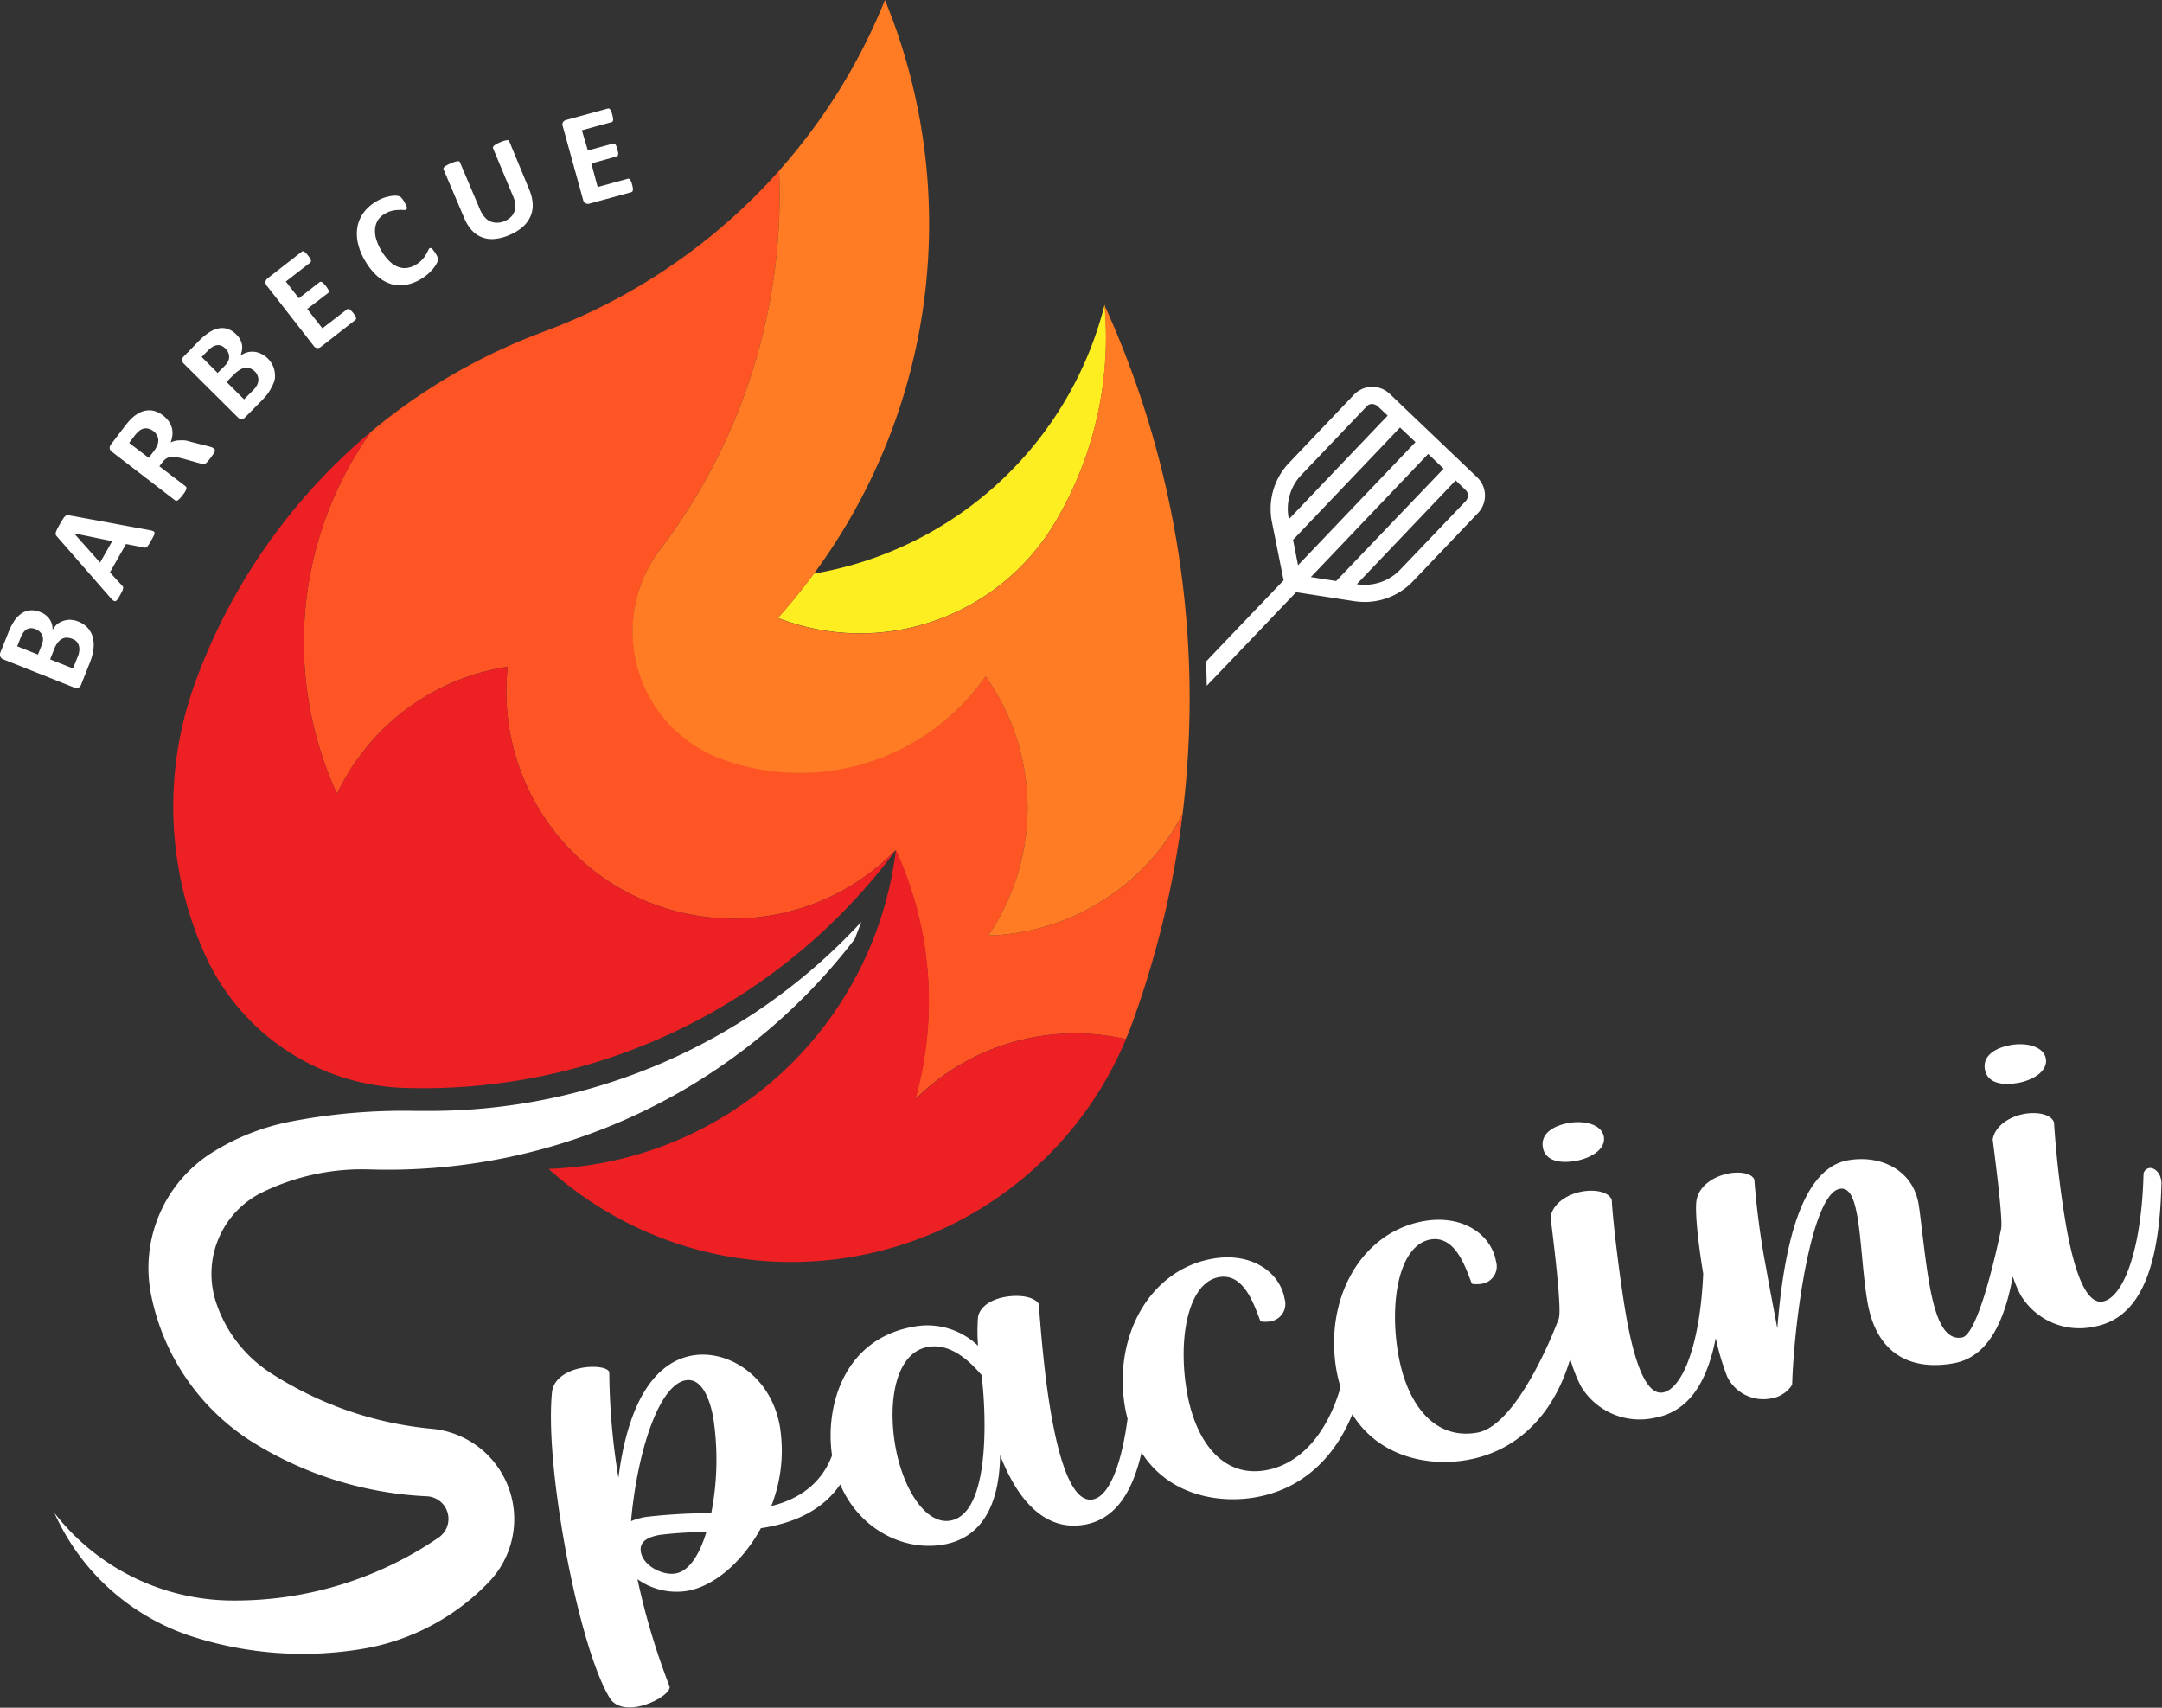
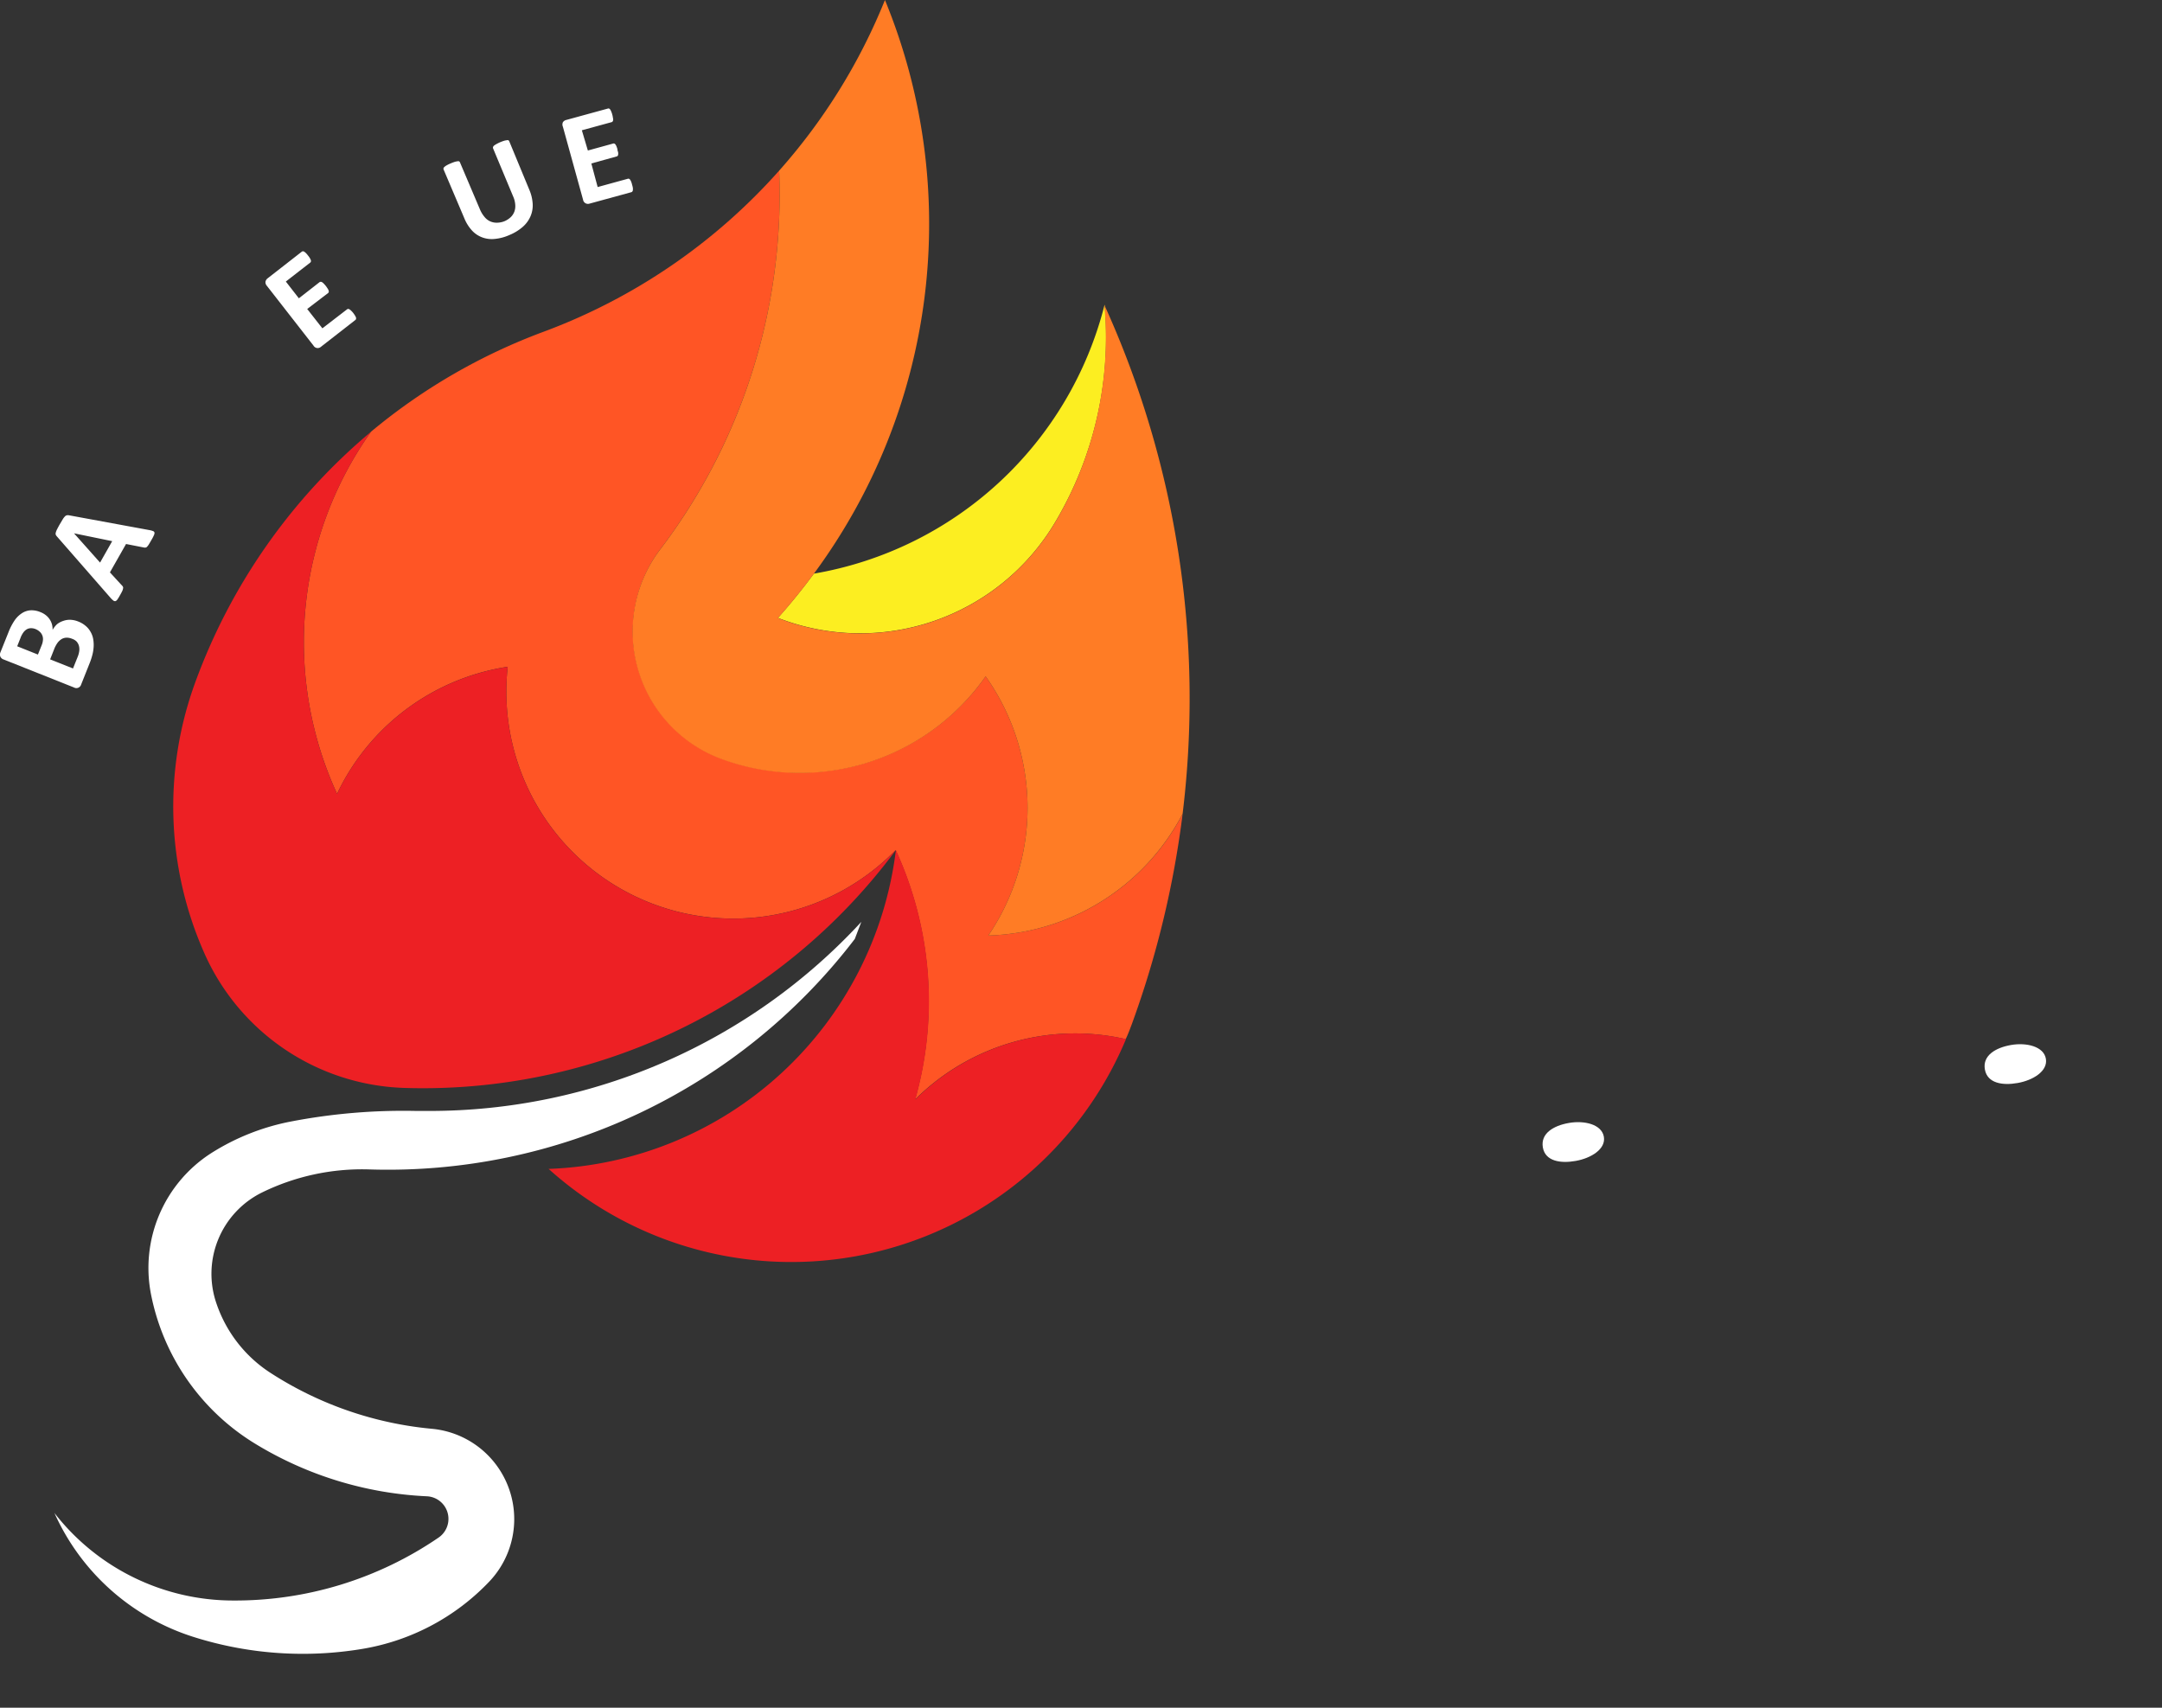
<svg xmlns="http://www.w3.org/2000/svg" viewBox="0 0 342.03 270.16">
  <rect x="0" y="0" width="342.03" height="270.16" fill="#333333" stroke="none" />
  <defs>
    <style>.cls-1{fill:#fff;}.cls-2{fill:#ff5525;}.cls-3{fill:#ed2024;}.cls-4{fill:#fcee21;}.cls-5{fill:#ff7c25;}</style>
  </defs>
  <g id="Layer_2" data-name="Layer 2">
    <g id="Logo-2">
-       <path class="cls-1" d="M233.71,75.53,219.83,62.28a4,4,0,0,0-5.6.13L203.88,73.28a10.52,10.52,0,0,0-2.66,9.29l1.85,9.24c-1.74,1.82-7.45,7.77-12.28,12.85.05,1.27.11,2.55.11,3.83,4.59-4.78,11.65-12.2,14.15-14.81l9.29,1.44a14.31,14.31,0,0,0,1.58.11,10.55,10.55,0,0,0,7.6-3.26l10.33-10.84A4,4,0,0,0,233.71,75.53Zm-27.85-.38,10.35-10.86a1.11,1.11,0,0,1,.85-.38,1.45,1.45,0,0,1,.89.35l1.58,1.49L203.88,82.16V82A7.75,7.75,0,0,1,205.86,75.15Zm-1.3,10.25,16.93-17.77,2.44,2.31L205.35,89.42Zm6.82,6.52-4-.63,18.56-19.48,2.44,2.34Zm20.51-12.66L221.54,90.09a7.78,7.78,0,0,1-6.79,2.34l-.11,0L230.29,76l1.55,1.5a1.11,1.11,0,0,1,.38.84A1.26,1.26,0,0,1,231.89,79.26Z" />
      <path class="cls-2" d="M179.09,161.92c-.31.83-.62,1.67-1,2.47a35.89,35.89,0,0,0-33.32,9.54,57.19,57.19,0,0,0-3.08-39.45,35.89,35.89,0,0,1-61.37-29,35.87,35.87,0,0,0-27,20.1,57.46,57.46,0,0,1,5.37-57.28A93.27,93.27,0,0,1,86,52.48,93.27,93.27,0,0,0,123.26,27a92.78,92.78,0,0,1-18.94,60.07,21.5,21.5,0,0,0,10,33A35.9,35.9,0,0,0,155.93,107a35.95,35.95,0,0,1,.42,41,35.86,35.86,0,0,0,30.74-19.23A151.55,151.55,0,0,1,179.09,161.92Z" />
      <path class="cls-3" d="M178.13,164.39a57.39,57.39,0,0,1-91.34,20.53,57.45,57.45,0,0,0,54.94-50.44,57.19,57.19,0,0,1,3.08,39.45A35.89,35.89,0,0,1,178.13,164.39Z" />
      <path class="cls-3" d="M141.73,134.48A93.12,93.12,0,0,1,64,172.11,35.83,35.83,0,0,1,32.3,150.73,57.17,57.17,0,0,1,30.87,108,93.52,93.52,0,0,1,58.69,68.31a57.46,57.46,0,0,0-5.37,57.28,35.87,35.87,0,0,1,27-20.1,35.89,35.89,0,0,0,61.37,29Z" />
      <path class="cls-4" d="M166.91,82.64a35.87,35.87,0,0,1-43.84,15.11q3-3.36,5.68-7a57.4,57.4,0,0,0,46-42.55A57.28,57.28,0,0,1,166.91,82.64Z" />
      <path class="cls-5" d="M187.09,128.74A35.86,35.86,0,0,1,156.35,148a35.95,35.95,0,0,0-.42-41,35.9,35.9,0,0,1-41.65,13.13,21.5,21.5,0,0,1-10-33A92.78,92.78,0,0,0,123.26,27,92.94,92.94,0,0,0,140,0a93.15,93.15,0,0,1-11.25,90.77q-2.67,3.62-5.68,7a35.87,35.87,0,0,0,43.84-15.11,57.28,57.28,0,0,0,7.8-34.42A150.4,150.4,0,0,1,187.09,128.74Z" />
      <path class="cls-1" d="M12.37,98.32a4,4,0,0,1,1.16.68,3.3,3.3,0,0,1,.77.91,3.41,3.41,0,0,1,.42,1.07,5.39,5.39,0,0,1,.1,1.22,6.56,6.56,0,0,1-.18,1.29,10.19,10.19,0,0,1-.46,1.43l-1.35,3.39a.78.78,0,0,1-1.12.45L.58,104.33a.84.84,0,0,1-.53-.47.89.89,0,0,1,0-.62L1.35,100a9.1,9.1,0,0,1,1-1.91A4.21,4.21,0,0,1,3.48,97a2.82,2.82,0,0,1,1.35-.45,3.57,3.57,0,0,1,1.55.28,3.17,3.17,0,0,1,.83.46,2.81,2.81,0,0,1,1,1.44,3,3,0,0,1,.11.92A3.7,3.7,0,0,1,9,98.77a3,3,0,0,1,1-.54,3,3,0,0,1,1.12-.18A3.66,3.66,0,0,1,12.37,98.32Zm-6.7,1.22a1.87,1.87,0,0,0-.74-.16,1.41,1.41,0,0,0-.65.15,1.88,1.88,0,0,0-.55.48,3.49,3.49,0,0,0-.49.92l-.52,1.31L6,103.55l.58-1.45a2.61,2.61,0,0,0,.22-.95,1.49,1.49,0,0,0-.14-.7,1.44,1.44,0,0,0-.41-.54A2,2,0,0,0,5.67,99.54Zm5.72,1.51a2.22,2.22,0,0,0-.85-.17,1.65,1.65,0,0,0-.76.2,2.38,2.38,0,0,0-.66.59,4.59,4.59,0,0,0-.58,1.1l-.61,1.54,3.62,1.44.75-1.87a3.5,3.5,0,0,0,.25-1,2.12,2.12,0,0,0-.08-.77,1.71,1.71,0,0,0-.38-.65A1.92,1.92,0,0,0,11.39,101.05Z" />
      <path class="cls-1" d="M23.58,83.85a3,3,0,0,1,.61.16.36.36,0,0,1,.25.24.75.75,0,0,1-.09.42,5.86,5.86,0,0,1-.38.73c-.17.31-.32.55-.42.72a2.43,2.43,0,0,1-.29.38.37.37,0,0,1-.22.12.72.72,0,0,1-.25,0l-2.85-.56-2.55,4.49,1.91,2.08a.61.61,0,0,1,.16.22.39.39,0,0,1,0,.27,1.36,1.36,0,0,1-.14.42c-.08.17-.2.39-.35.65a6.18,6.18,0,0,1-.4.65.6.6,0,0,1-.32.26.43.43,0,0,1-.34-.11,3.37,3.37,0,0,1-.44-.43L9,84.86a1.06,1.06,0,0,1-.18-.27.56.56,0,0,1,0-.32A2.45,2.45,0,0,1,9,83.79c.1-.2.23-.45.41-.77l.51-.86a2.57,2.57,0,0,1,.35-.46.6.6,0,0,1,.3-.18,1.15,1.15,0,0,1,.35,0Zm-11.87.52h0L15.83,89l1.92-3.39Z" />
-       <path class="cls-1" d="M33.85,71a.38.38,0,0,1,.13.16.3.3,0,0,1,0,.24,1.53,1.53,0,0,1-.22.41c-.11.18-.28.4-.49.68s-.33.42-.45.55a1.35,1.35,0,0,1-.32.29.37.37,0,0,1-.25.08,1,1,0,0,1-.23,0l-3.19-.89c-.36-.09-.7-.16-1-.21a2.88,2.88,0,0,0-.82,0,1.65,1.65,0,0,0-.69.22,2.25,2.25,0,0,0-.58.54l-.53.7,4.16,3.17a.34.34,0,0,1,.11.17.54.54,0,0,1,0,.27,3.31,3.31,0,0,1-.19.39,6,6,0,0,1-.39.55,5.66,5.66,0,0,1-.43.52,2.42,2.42,0,0,1-.33.29.45.45,0,0,1-.25.09.28.28,0,0,1-.18-.06L17.74,71.5a.8.8,0,0,1-.39-.6.86.86,0,0,1,.2-.59l2.15-2.82c.22-.29.41-.52.56-.7s.29-.33.43-.47a5.47,5.47,0,0,1,1.22-.94,3.37,3.37,0,0,1,1.28-.44,3,3,0,0,1,1.3.1,4,4,0,0,1,1.3.68,4.45,4.45,0,0,1,.89.9,3.35,3.35,0,0,1,.49,1,3.31,3.31,0,0,1,.11,1.14A4.72,4.72,0,0,1,27,70a3.1,3.1,0,0,1,.64-.24,2.73,2.73,0,0,1,.72-.09,4.68,4.68,0,0,1,.82,0c.29,0,.61.12.95.21l2.85.72c.28.08.48.14.6.19A1,1,0,0,1,33.85,71Zm-9.59-2.79a2,2,0,0,0-1.1-.45,1.67,1.67,0,0,0-1.13.4q-.16.14-.36.33a6.14,6.14,0,0,0-.48.58l-.76,1,3.1,2.36.86-1.13a3.61,3.61,0,0,0,.52-.92,2.08,2.08,0,0,0,.13-.83,1.69,1.69,0,0,0-.23-.73A2,2,0,0,0,24.26,68.19Z" />
-       <path class="cls-1" d="M42.32,56.67a3.93,3.93,0,0,1,.79,1.08,3.22,3.22,0,0,1,.35,1.13,3.48,3.48,0,0,1,0,1.16A4.56,4.56,0,0,1,43,61.19a6.5,6.5,0,0,1-.67,1.12,9.8,9.8,0,0,1-1,1.14L38.8,66a.77.77,0,0,1-1.2,0l-8.49-8.44a.78.78,0,0,1,0-1.21L31.5,53.9a9.58,9.58,0,0,1,1.66-1.36,4.32,4.32,0,0,1,1.5-.6,2.86,2.86,0,0,1,1.42.12,3.52,3.52,0,0,1,1.32.87,3.15,3.15,0,0,1,.58.75,3,3,0,0,1,.3.83,2.55,2.55,0,0,1,0,.87,2.92,2.92,0,0,1-.26.89,3.92,3.92,0,0,1,1-.5,3.08,3.08,0,0,1,1.09-.13,3.15,3.15,0,0,1,1.1.29A3.42,3.42,0,0,1,42.32,56.67Zm-6.65-1.52a2,2,0,0,0-.62-.44,1.34,1.34,0,0,0-.65-.11,1.78,1.78,0,0,0-.69.22,3.22,3.22,0,0,0-.81.65l-1,1L34.43,59l1.1-1.1a2.76,2.76,0,0,0,.58-.79,1.62,1.62,0,0,0,.14-.7,1.53,1.53,0,0,0-.16-.66A1.83,1.83,0,0,0,35.67,55.15Zm4.67,3.64a2.2,2.2,0,0,0-.72-.49,1.57,1.57,0,0,0-.77-.11,1.94,1.94,0,0,0-.84.28,4.58,4.58,0,0,0-1,.78l-1.17,1.17,2.77,2.76,1.42-1.43a3.3,3.3,0,0,0,.61-.79,1.87,1.87,0,0,0,.23-.74,1.73,1.73,0,0,0-.1-.74A1.78,1.78,0,0,0,40.34,58.79Z" />
      <path class="cls-1" d="M55.88,49.51a4.68,4.68,0,0,1,.29.42,1.71,1.71,0,0,1,.15.31.44.44,0,0,1,0,.23.25.25,0,0,1-.1.15l-5.44,4.24a.77.77,0,0,1-1.19-.19l-7.36-9.44a.85.85,0,0,1-.23-.67.93.93,0,0,1,.34-.53l5.41-4.22a.49.49,0,0,1,.17-.06.4.4,0,0,1,.21.07,1.54,1.54,0,0,1,.27.22,4,4,0,0,1,.34.4,2.64,2.64,0,0,1,.29.41,1.76,1.76,0,0,1,.15.32.42.42,0,0,1,0,.22.25.25,0,0,1-.1.15l-3.86,3,2.06,2.65,3.27-2.55a.27.27,0,0,1,.17-.06.39.39,0,0,1,.22.06.92.92,0,0,1,.26.21,4.87,4.87,0,0,1,.34.38,4.68,4.68,0,0,1,.29.42A1.17,1.17,0,0,1,52,46a.42.42,0,0,1,0,.22.33.33,0,0,1-.11.15L48.6,48.88,51,51.94l3.9-3a.36.36,0,0,1,.17-.07.51.51,0,0,1,.22.07,1.54,1.54,0,0,1,.27.22A2.94,2.94,0,0,1,55.88,49.51Z" />
-       <path class="cls-1" d="M68.9,40.08a4.37,4.37,0,0,1,.22.39,1.82,1.82,0,0,1,.13.3,1,1,0,0,1,0,.24,1.57,1.57,0,0,1,0,.27,2.17,2.17,0,0,1-.23.5,5.22,5.22,0,0,1-.51.74,7.58,7.58,0,0,1-.8.82,8.07,8.07,0,0,1-1.09.79,7.06,7.06,0,0,1-2.41.93,4.79,4.79,0,0,1-2.32-.12,5.89,5.89,0,0,1-2.16-1.22,9.77,9.77,0,0,1-1.91-2.36,9.32,9.32,0,0,1-1.2-2.91,6.52,6.52,0,0,1-.06-2.63,5.49,5.49,0,0,1,1-2.23,6.8,6.8,0,0,1,2-1.74,6.16,6.16,0,0,1,1-.49,5.85,5.85,0,0,1,1-.29,4,4,0,0,1,.88-.11A2.59,2.59,0,0,1,63,31l.29.1a1.4,1.4,0,0,1,.2.17l.22.28q.12.16.27.42c.11.18.19.34.26.47a1.62,1.62,0,0,1,.12.35.49.49,0,0,1,0,.24.24.24,0,0,1-.12.14.79.79,0,0,1-.44.05,4.24,4.24,0,0,0-.75,0,4.84,4.84,0,0,0-1,.12,3.9,3.9,0,0,0-1.19.5,3,3,0,0,0-1.08,1,3.08,3.08,0,0,0-.44,1.37,4.31,4.31,0,0,0,.18,1.64,8.6,8.6,0,0,0,2.12,3.5,4,4,0,0,0,1.36.88,2.88,2.88,0,0,0,1.39.16,3.68,3.68,0,0,0,1.41-.52,4.07,4.07,0,0,0,1-.81,4.34,4.34,0,0,0,.59-.81,6.33,6.33,0,0,0,.35-.65.82.82,0,0,1,.25-.35.41.41,0,0,1,.17,0,.26.26,0,0,1,.17.09,1.47,1.47,0,0,1,.24.28A5.83,5.83,0,0,1,68.9,40.08Z" />
      <path class="cls-1" d="M83.73,30a6.65,6.65,0,0,1,.54,2.23,4.37,4.37,0,0,1-.35,2,4.7,4.7,0,0,1-1.22,1.66,7.56,7.56,0,0,1-2.11,1.29,7.28,7.28,0,0,1-2.26.61,4.36,4.36,0,0,1-2-.22,4.19,4.19,0,0,1-1.64-1.08,6.48,6.48,0,0,1-1.25-2l-3.27-7.69a.34.34,0,0,1,0-.2.42.42,0,0,1,.16-.21,2,2,0,0,1,.36-.25,5.09,5.09,0,0,1,.61-.29,5.43,5.43,0,0,1,.63-.24,2.29,2.29,0,0,1,.42-.09.53.53,0,0,1,.27,0,.34.34,0,0,1,.14.15l3.17,7.46a4.55,4.55,0,0,0,.75,1.22,2.4,2.4,0,0,0,.92.69,2.5,2.5,0,0,0,1.06.19A3.33,3.33,0,0,0,79.8,35a3.38,3.38,0,0,0,1-.65,2.37,2.37,0,0,0,.58-.89,2.58,2.58,0,0,0,.13-1.09,3.76,3.76,0,0,0-.32-1.27L78,23.46a.35.35,0,0,1,0-.2.54.54,0,0,1,.15-.22,3,3,0,0,1,.37-.24,6.65,6.65,0,0,1,.6-.3c.25-.1.46-.18.63-.23a2.07,2.07,0,0,1,.41-.08.4.4,0,0,1,.26,0,.26.26,0,0,1,.14.15Z" />
-       <path class="cls-1" d="M100,29.23a3.6,3.6,0,0,1,.12.51,2,2,0,0,1,0,.34.4.4,0,0,1-.08.21.27.27,0,0,1-.15.11l-6.65,1.82a.78.78,0,0,1-1-.63L89.05,20.05a.88.88,0,0,1,0-.71.86.86,0,0,1,.52-.36l6.61-1.81a.25.25,0,0,1,.17,0,.48.48,0,0,1,.18.15,1.46,1.46,0,0,1,.16.31,3.38,3.38,0,0,1,.17.49,3.13,3.13,0,0,1,.1.5A1,1,0,0,1,97,19a.51.51,0,0,1-.08.21.22.22,0,0,1-.15.11l-4.72,1.29L93,23.81l4-1.1a.28.28,0,0,1,.18,0,.44.44,0,0,1,.18.14,1.25,1.25,0,0,1,.16.29,3,3,0,0,1,.16.48c0,.2.09.37.11.5a1.26,1.26,0,0,1,0,.33.4.4,0,0,1-.08.21.26.26,0,0,1-.16.09l-4,1.11,1,3.73,4.77-1.31a.23.23,0,0,1,.18,0,.44.44,0,0,1,.18.14,2,2,0,0,1,.16.3A3.13,3.13,0,0,1,100,29.23Z" />
+       <path class="cls-1" d="M100,29.23a3.6,3.6,0,0,1,.12.51,2,2,0,0,1,0,.34.4.4,0,0,1-.08.21.27.27,0,0,1-.15.11l-6.65,1.82a.78.78,0,0,1-1-.63L89.05,20.05a.88.88,0,0,1,0-.71.86.86,0,0,1,.52-.36l6.61-1.81a.25.25,0,0,1,.17,0,.48.48,0,0,1,.18.15,1.46,1.46,0,0,1,.16.31,3.38,3.38,0,0,1,.17.49,3.13,3.13,0,0,1,.1.5A1,1,0,0,1,97,19a.51.51,0,0,1-.08.21.22.22,0,0,1-.15.11l-4.72,1.29L93,23.81l4-1.1a.28.28,0,0,1,.18,0,.44.44,0,0,1,.18.14,1.25,1.25,0,0,1,.16.29,3,3,0,0,1,.16.48c0,.2.09.37.11.5a1.26,1.26,0,0,1,0,.33.4.4,0,0,1-.08.21.26.26,0,0,1-.16.09l-4,1.11,1,3.73,4.77-1.31a.23.23,0,0,1,.18,0,.44.44,0,0,1,.18.14,2,2,0,0,1,.16.3A3.13,3.13,0,0,1,100,29.23" />
      <path class="cls-1" d="M136.26,145.84a92.92,92.92,0,0,1-68.43,29.91h-2a94.06,94.06,0,0,0-20,1.71,36.43,36.43,0,0,0-12.47,5,21.58,21.58,0,0,0-9.48,22.25,35.76,35.76,0,0,0,16.63,23.77,57.17,57.17,0,0,0,27,8.23,3.58,3.58,0,0,1,1.85,6.55,57,57,0,0,1-32.43,9.94A35.82,35.82,0,0,1,8.61,239.35a36,36,0,0,0,22,19.61,57.24,57.24,0,0,0,26.79,1.88,35.82,35.82,0,0,0,20-10.63,14.35,14.35,0,0,0-9-24.17A56.58,56.58,0,0,1,43,217.32a21.15,21.15,0,0,1-8.75-11.09,14.34,14.34,0,0,1,7.2-17.58A36,36,0,0,1,58.35,185a93,93,0,0,0,76.88-36.46Z" />
      <path class="cls-1" d="M249.26,183.66c2.46-.43,4.82-1.89,4.47-3.84s-3.07-2.6-5.53-2.17-4.5,1.67-4.12,3.87S246.89,184.08,249.26,183.66Z" />
      <path class="cls-1" d="M319.19,171.33c2.45-.43,4.81-1.89,4.47-3.84s-3.08-2.6-5.53-2.17-4.51,1.67-4.12,3.87S316.82,171.75,319.19,171.33Z" />
-       <path class="cls-1" d="M340,184.79a1.11,1.11,0,0,0-.89.86c-.3,12.18-3.25,19.68-6.47,20.25-2.79.49-4.63-5.47-5.79-12.07a158.91,158.91,0,0,1-1.9-16.25c-.4-1.24-2.5-1.75-4.7-1.36s-4.57,1.77-5,4c0,.33,1.68,12.49,1.33,14.19-1.18,5.72-3.88,16.78-6.19,17.18-2.88.51-4.26-3.32-5.18-8.57-.76-4.32-1.34-10.58-1.7-12.61-.94-5.34-6-7.76-11.16-6.85C284.15,185,282,200,281.17,210.16c-.5-2.79-1.16-6.08-1.77-9.55a126.68,126.68,0,0,1-1.86-14c-.43-1-2.15-1.28-3.92-1-2.37.42-4.9,1.91-5.25,4.42-.21,1.59.17,6,1.08,11.46-.49,11.29-3.31,18.25-6.39,18.8-2.79.49-4.63-5.47-5.79-12.07-.93-5.25-2.15-15.16-2.28-18.36-.39-1.24-2.49-1.75-4.69-1.36s-4.58,1.77-5,4c0,.32,1.91,14.51,1.29,16.14-2.16,5.69-7.47,17.06-12.9,18-6.94,1.22-11.13-4.75-12.46-12.29-1.51-8.54.16-17.39,5.07-18.26,4-.7,5.61,4.6,6.55,7a4.37,4.37,0,0,0,1.57,0,2.77,2.77,0,0,0,2.25-3.54c-.74-4.23-5.24-7.45-11.42-6.37-10,1.77-15.79,12.39-13.81,23.65a23.91,23.91,0,0,0,.64,2.62c-2.11,7.3-6.35,12.17-11.83,13.14-6.94,1.22-11.14-4.76-12.46-12.29-1.51-8.55.16-17.4,5.07-18.26,4-.7,5.61,4.59,6.55,7a4.6,4.6,0,0,0,1.57,0,2.79,2.79,0,0,0,2.25-3.55c-.74-4.23-5.24-7.45-11.42-6.36-10,1.76-15.79,12.39-13.81,23.64.11.59.24,1.13.38,1.67-1,7.54-3,12.33-5.52,12.77-3.22.57-5.27-6.14-6.54-13.34-1.23-6.94-1.77-15-2-17.63-.82-1.16-3.14-1.45-5.34-1.06-2,.36-3.86,1.38-4.25,3.1a29.34,29.34,0,0,0,0,4.62,11.58,11.58,0,0,0-10.3-3c-11.07,2-13.92,12.75-12.8,20.35-1.78,4.72-5.56,7-9.61,8a24,24,0,0,0,1.35-12.63c-1.42-8-8.25-12.16-13.84-11.18-6.6,1.17-10.35,8.63-11.69,19.34a105.73,105.73,0,0,1-1.45-16.67c-.14-.76-2.2-1.1-4.32-.72s-4.44,1.56-4.74,3.8c-.57,5.68.32,14.69,1.92,23.75,1.79,10.15,4.54,20.32,7.24,24.73.84,1.33,2.56,1.64,4.33,1.33,2.54-.45,5.21-2.14,5.12-3.17a111.41,111.41,0,0,1-5.09-17,10.63,10.63,0,0,0,7.91,1.84c4.24-.75,8.71-4.59,11.61-9.91l.85-.14c4.35-.77,8.89-2.63,11.7-6.79,3,7.07,10,10.63,16.36,9.52,6.95-1.23,8.85-7.76,8.94-14.15,2.58,6.71,6.86,12.15,13.37,11,4.25-.75,7.36-4.18,9-11.42,4.2,6.62,11.92,8.17,18.09,7.08,7.1-1.25,12.37-6,15.26-13.13,4.18,6.75,12,8.33,18.18,7.23,8-1.41,13.74-7.27,16.29-16a23,23,0,0,0,1.73,4.41,10.85,10.85,0,0,0,11.52,4.95c4.57-.8,8.13-4.23,9.77-12.63a40.3,40.3,0,0,0,1.83,6.13,6.37,6.37,0,0,0,6.89,3.42,4.81,4.81,0,0,0,3.37-2.17c.3-10.18,3.05-30.21,7.54-31,1.61-.28,2.3,1.69,2.78,4.4.64,3.63.86,9.36,1.61,13.59,1.45,8.21,6.88,10.8,13.57,9.62,4.89-.86,7.9-5.48,9.4-13.74a18.73,18.73,0,0,0,1.28,3,10.84,10.84,0,0,0,11.52,4.95c6.09-1.07,10.4-6.81,10.72-22.83C341.82,185.34,340.65,184.67,340,184.79ZM106.88,248.92c-1.95.35-5.08-1.11-5.49-3.39-.28-1.61,1-2.36,3-2.71a56.32,56.32,0,0,1,7.35-.43C110.64,246,109,248.55,106.88,248.92Zm5.64-9.54a90.73,90.73,0,0,0-10.28.59,10.38,10.38,0,0,0-2.41.68c1-11.08,4.41-21.54,8.64-22.29,2.2-.39,3.69,2.14,4.38,6A43.9,43.9,0,0,1,112.52,239.38Zm37.84,1.18c-3.9.69-7.53-5-8.72-11.82s-.07-14.73,5.18-15.66c3.22-.57,6.15,1.71,8.46,4.44C156,223.16,156.79,239.43,150.36,240.56Z" />
    </g>
  </g>
</svg>